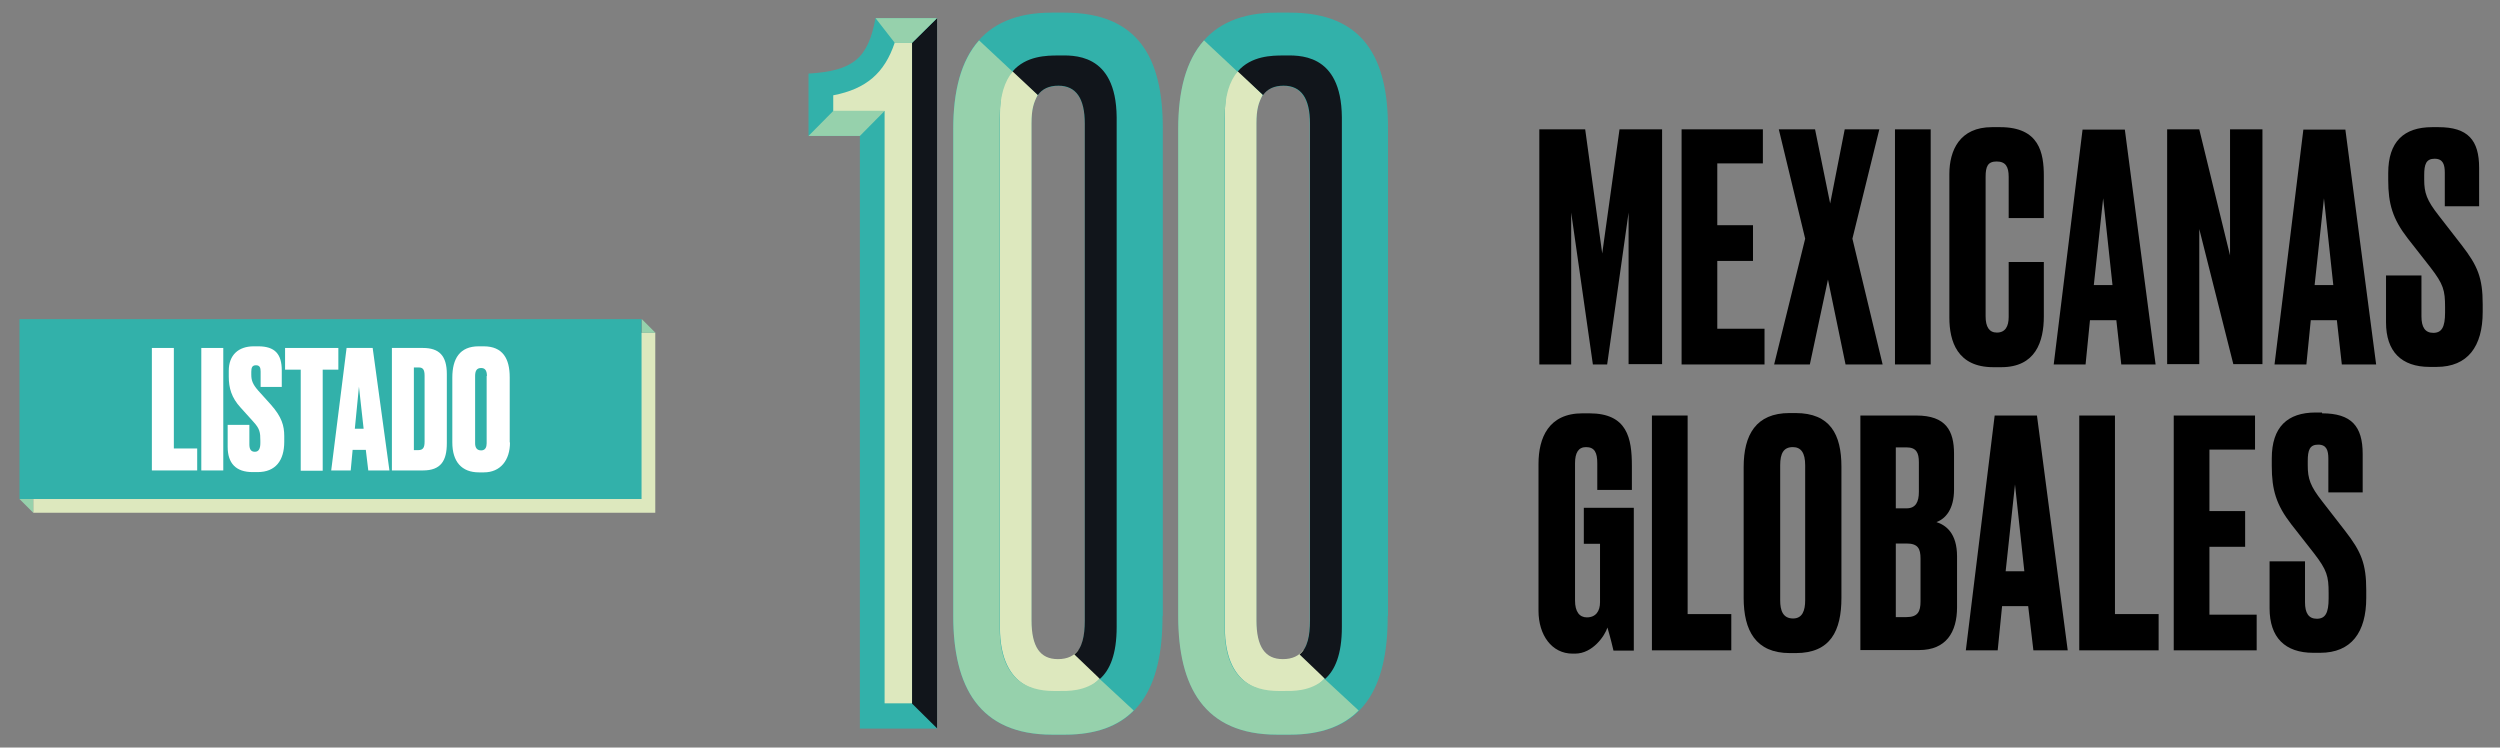
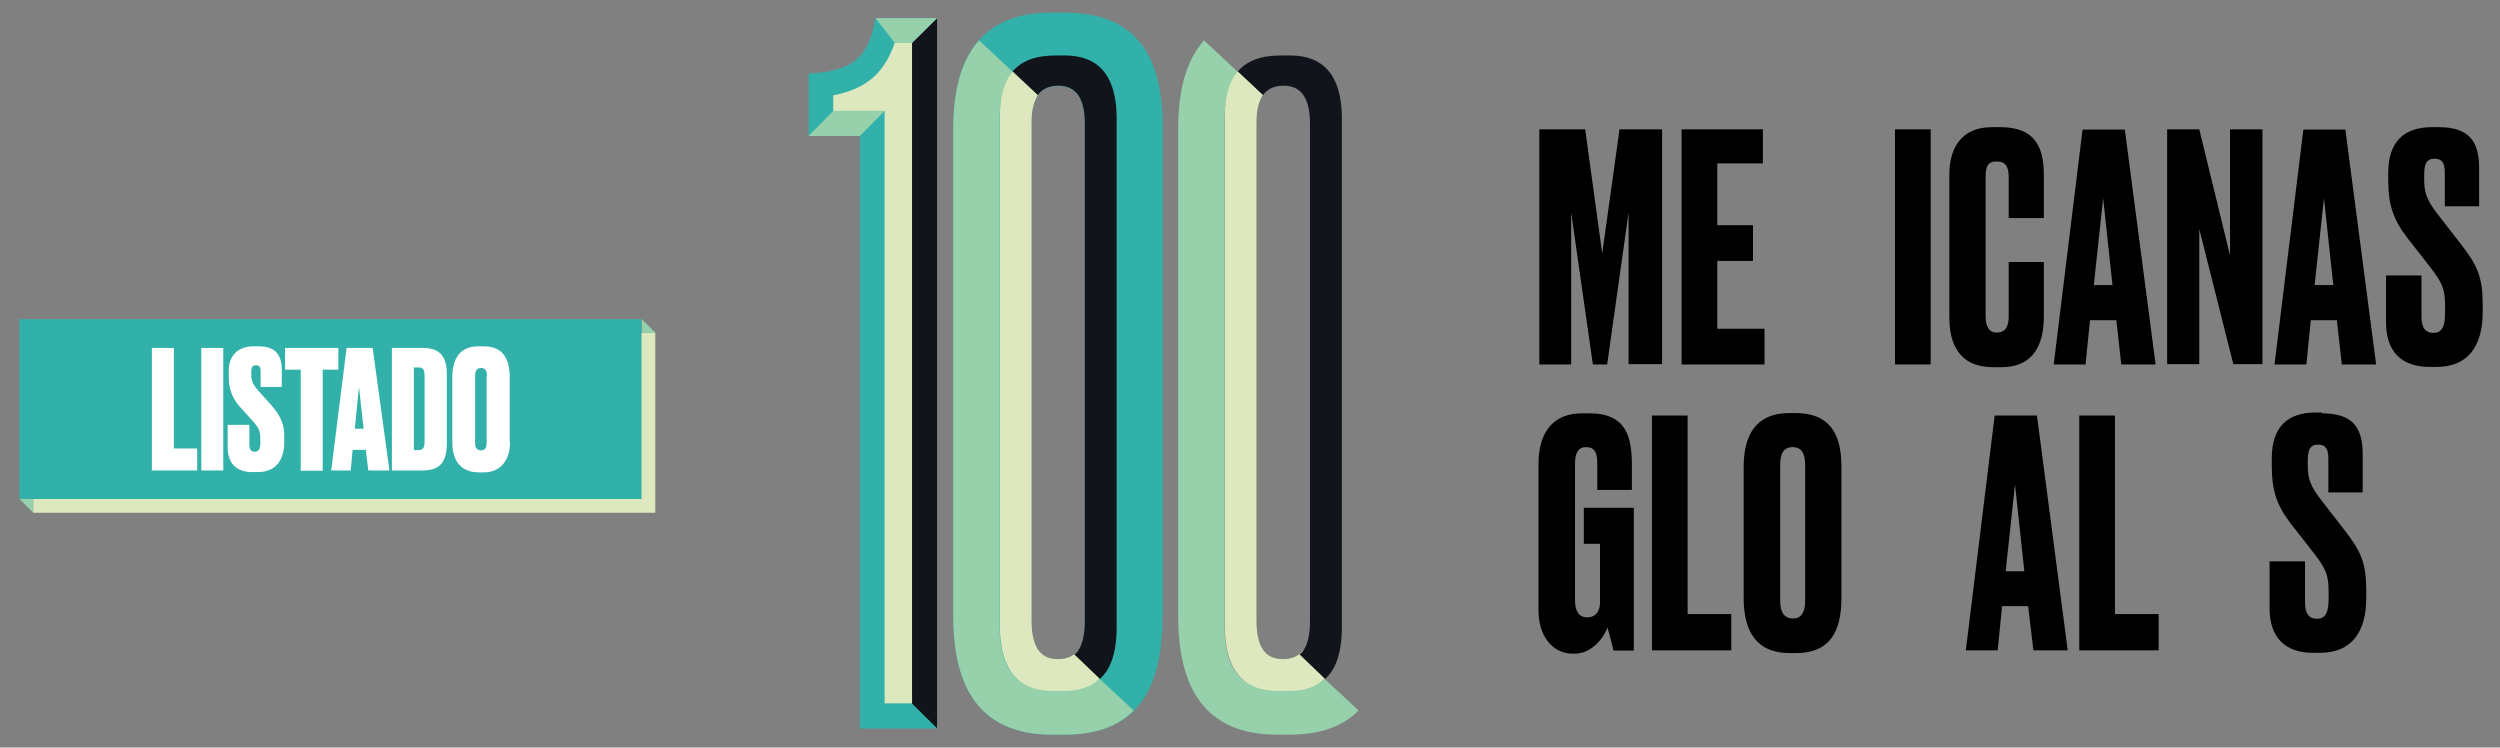
<svg xmlns="http://www.w3.org/2000/svg" version="1.1" id="Layer_1" x="0px" y="0px" viewBox="0 0 910.3 272.2" style="enable-background:new 0 0 910.3 272.2;" xml:space="preserve">
  <rect x="0" y="0" width="910.3" height="272.2" fill="#808080" stroke="none" />
  <style type="text/css">
	.st0{fill:#DDE8BE;}
	.st1{fill:#90CE9C;}
	.st2{fill:#00A79D;}
	
		.st3{fill:none;stroke:#90CE9C;stroke-width:2;stroke-linecap:round;stroke-linejoin:round;stroke-miterlimit:10;stroke-dasharray:0,4;}
	.st4{fill:#FFFFFF;}
	.st5{fill:#F0F7E8;}
	.st6{fill:none;stroke:#FFFFFF;stroke-width:0.3;stroke-linecap:round;stroke-linejoin:round;stroke-miterlimit:10;}
	.st7{fill:#00A651;}
	.st8{fill:#D0DBC2;}
	.st9{fill:none;stroke:#90CE9C;stroke-miterlimit:10;}
	.st10{fill:none;stroke:#00A79D;stroke-linecap:round;stroke-linejoin:round;stroke-miterlimit:10;}
	.st11{fill:none;stroke:#F0F7E8;stroke-miterlimit:10;}
	.st12{fill:none;stroke:#00A79D;stroke-miterlimit:10;}
	.st13{clip-path:url(#SVGID_00000008123100151710045750000011879273153051931288_);fill:#32B1AA;}
	.st14{clip-path:url(#SVGID_00000008123100151710045750000011879273153051931288_);fill:#DDE8BE;}
	.st15{fill:#11151B;}
	.st16{fill:#96D1AC;}
	.st17{clip-path:url(#SVGID_00000072245425065930231000000008856371595412298663_);fill:#32B1AA;}
	.st18{clip-path:url(#SVGID_00000072245425065930231000000008856371595412298663_);fill:#DDE8BE;}
	.st19{clip-path:url(#SVGID_00000072245425065930231000000008856371595412298663_);fill:#11151B;}
	.st20{clip-path:url(#SVGID_00000072245425065930231000000008856371595412298663_);fill:#96D1AC;}
	.st21{fill:#32B1AA;}
</style>
  <rect x="12.1" y="121.2" class="st0" width="226.5" height="65.5" />
  <g>
    <g>
      <path class="st21" d="M294.4,49.5V26.8c16.5-1,21.7-5.7,24.4-20.2h22.4v258.7h-28.1V49.5H294.4z" />
      <path class="st0" d="M322.1,256.2V40.4h-18.7v-5.7c12-2.3,18.7-8.1,22.4-19.2h6.4v240.6H322.1z" />
    </g>
    <polygon class="st15" points="332.1,15.6 332.1,256.2 341.2,265.2 341.2,6.6  " />
    <polygon class="st16" points="318.8,6.6 325.8,15.6 332.1,15.6 341.2,6.6  " />
    <polygon class="st16" points="303.4,40.4 294.4,49.5 313.1,49.5 322.1,40.4  " />
    <g>
      <path class="st21" d="M423.3,224.3c0,25.7-8.6,43.2-35.5,43.2h-4.7c-26.6,0-36-17.5-36-43.2V46.9c0-25.5,9.6-42.3,35.8-42.3h4.7    c27.1,0,35.8,16.8,35.8,42V224.3z M395,45.4c0-9.6-3.2-14.1-9.6-14.1c-7.2,0-9.9,4.7-9.9,14.1v180.9c0,7.9,2.2,14.1,10.1,14.1    c7.4,0,9.4-6.2,9.4-14.1V45.4z" />
      <path class="st0" d="M385.2,252.1c4.1,0,10.2,0.7,15.2-5l-7.7-10.5c-1.6,2.2-4,3.4-7.5,3.4c-6.4,0-9.6-4.4-9.6-14.1V45    c0-5.4,0.8-7.6,2.3-10.5l-8.9-8.7c-3.6,3.2-4.9,6.9-4.9,16.9v185.6C364.1,252.2,380.2,252.1,385.2,252.1" />
      <path class="st15" d="M385.3,20.2c-4.1,0-11.7,0.1-16.6,5.8l9.2,8.6c1.6-2.2,4-3.4,7.5-3.4c6.4,0,9.6,4.6,9.6,13.8V226    c0,5.4-0.9,10-3.8,12.3l9.3,8.9c3.6-3.2,6.1-8.9,6.1-18.9V42.7C406.4,18.8,390.3,20.2,385.3,20.2" />
      <path class="st16" d="M400.4,247.2c-5.1,4.7-11.9,4.4-14.8,4.4c-5.1,0-21.6,1-21.6-23V43.1c0-8.4,1.9-13.6,4.7-17l-12.2-11.4    c-6.6,7.4-9.4,18.5-9.4,32.2v177.4c0,25.7,9.4,43.2,36,43.2h4.7c11.4,0,19.5-3.2,25-8.8L400.4,247.2z" />
-       <path class="st21" d="M505.3,224.3c0,25.7-8.6,43.2-35.5,43.2h-4.7c-26.6,0-36-17.5-36-43.2V46.9c0-25.5,9.6-42.3,35.8-42.3h4.7    c27.1,0,35.8,16.8,35.8,42V224.3z M476.9,45.4c0-9.6-3.2-14.1-9.6-14.1c-7.2,0-9.9,4.7-9.9,14.1v180.9c0,7.9,2.2,14.1,10.1,14.1    c7.4,0,9.4-6.2,9.4-14.1V45.4z" />
      <path class="st0" d="M467.1,252.1c4.1,0,10.2,0.7,15.2-5l-7.7-10.5c-1.6,2.2-4,3.4-7.5,3.4c-6.4,0-9.6-4.4-9.6-14.1V45    c0-5.4,0.8-7.6,2.3-10.5l-8.9-8.7c-3.6,3.2-4.9,6.9-4.9,16.9v185.6C446,252.2,462.2,252.1,467.1,252.1" />
      <path class="st15" d="M467.3,20.2c-4.1,0-11.7,0.1-16.6,5.8l9.2,8.6c1.6-2.2,4-3.4,7.5-3.4c6.4,0,9.6,4.6,9.6,13.8V226    c0,5.4-0.9,10-3.8,12.3l9.3,8.9c3.6-3.2,6.1-8.9,6.1-18.9V42.7C488.4,18.8,472.3,20.2,467.3,20.2" />
      <path class="st16" d="M482.3,247.2c-5.1,4.7-11.9,4.4-14.8,4.4c-5.1,0-21.6,1-21.6-23V43.1c0-8.4,1.9-13.6,4.7-17l-12.2-11.4    c-6.6,7.4-9.4,18.5-9.4,32.2v177.4c0,25.7,9.4,43.2,36,43.2h4.7c11.4,0,19.5-3.2,25-8.8L482.3,247.2z" />
    </g>
  </g>
  <g>
    <path d="M560.5,47.1h16.7l6.2,45.2l6.3-45.2h15.5v85.5H593V77.4l-7.8,55.3h-5.2l-7.9-55.3v55.3h-11.6V47.1z" />
    <path d="M641.9,47.1v12.4h-16.6V82h13v13h-13v24.7h17.2v13h-30.2V47.1H641.9z" />
-     <path d="M647.7,47.1h13.2l5.5,27l5.3-27h12.6l-9.8,39.8l11,45.8h-13.5l-6.4-30.9l-6.6,30.9H646l11.3-45.8L647.7,47.1z" />
    <path d="M703,132.7h-13V47.1h13V132.7z" />
    <path d="M731.4,95.4h12.8v19.8c0,9.2-3,18.5-15.5,18.5h-2.9c-13.1,0-16-9.4-16-18.1V63.4c0-8.7,3.8-17.1,15.5-17.1h3   c14.3,0,15.9,9.4,15.9,17.8v15.3h-12.8V64.4c0-3.7-1.1-5.6-4.4-5.6c-3.2,0-4,1.8-4,5.6v50.8c0,3.8,1.3,5.9,4.1,5.9   c3.1,0,4.3-2.3,4.3-5.7V95.4z" />
    <path d="M770.6,116.6H761l-1.6,16.1h-11.6l10.5-85.5h15.4l11.2,85.5h-12.5L770.6,116.6z M762.4,103.8h6.8l-3.4-31.6L762.4,103.8z" />
    <path d="M800.8,47.1L812,93V47.1h11.8v85.5h-10.6l-12.4-49.2v49.2h-11.7V47.1H800.8z" />
    <path d="M850.9,116.6h-9.5l-1.6,16.1h-11.6l10.5-85.5H854l11.2,85.5h-12.5L850.9,116.6z M842.8,103.8h6.8l-3.4-31.6L842.8,103.8z" />
    <path d="M887.9,46.3c10.7,0,14.8,4.7,14.8,14.8v14h-12.5V62.9c0-2.9-0.6-5.1-3.7-5.1s-3.8,2-3.8,6v1.6c0,4.8,0.9,7.5,5.3,13.1   l8.3,10.7c5.9,7.6,7.7,12,7.7,21.6v2.8c0,12.5-5.4,20-16.8,20h-2.5c-10.3,0-15.9-5.6-15.9-16.2v-17.1h12.9v14.9c0,3.9,1.3,6,4.3,6   c3.1,0,4.3-2.1,4.3-7.4v-2c0-6.1-0.6-8.3-5.3-14.4l-8.3-10.6c-5.5-7.1-7.1-12.6-7.1-21.2V63c0-11.4,5.7-16.7,16-16.7H887.9z" />
  </g>
  <g>
    <path d="M572.6,238c-7.6,0-12.4-6.8-12.4-15.6v-53.5c0-9.5,3.7-18.4,16-18.4h2.5c13.9,0,15.5,9.1,15.5,19.2v8.7h-12.6v-9.7   c0-3.8-0.9-5.9-4.1-5.9c-2.8,0-4,2.1-4,5.9v50c0,4,1.6,6.1,4.3,6.1c3.3,0,4.8-2.3,4.8-5.5V198h-5.9v-13.1h18.2v52h-7.4   c-0.1-0.5-1.1-4.7-2.2-8.4c-0.9,2.9-5.3,9.5-11.8,9.5H572.6z" />
    <path d="M614.5,151.3v72.3h15.9v13.2h-28.9v-85.5H614.5z" />
    <path d="M670.5,217.7c0,12-4,20.1-16.6,20.1h-2.2c-12.4,0-16.8-8.2-16.8-20.1v-47.6c0-11.8,4.5-19.7,16.7-19.7h2.2   c12.6,0,16.7,7.8,16.7,19.5V217.7z M657.3,169.4c0-4.5-1.5-6.6-4.5-6.6c-3.3,0-4.6,2.2-4.6,6.6v49.2c0,3.7,1,6.6,4.7,6.6   c3.4,0,4.4-2.9,4.4-6.6V169.4z" />
-     <path d="M677.3,151.3h20.5c10.8,0,13.7,5.6,13.7,13.9v13.1c0,7.1-3.1,10.6-6.4,11.8c3.4,1.1,7.5,4,7.5,12.5v18.5   c0,9.1-4,15.6-13.8,15.6h-21.4V151.3z M690.3,162.9v22.2h3.9c3.4,0,4.5-2.4,4.5-6v-10.8c0-3.4-0.9-5.4-4.5-5.4H690.3z M690.3,197.8   v26.9h3.9c4.1,0,5.1-2,5.1-5.7v-15.6c0-3.6-0.9-5.5-5.1-5.5H690.3z" />
    <path d="M738.5,220.7h-9.5l-1.6,16.1h-11.6l10.5-85.5h15.4l11.2,85.5h-12.5L738.5,220.7z M730.3,208h6.8l-3.4-31.6L730.3,208z" />
    <path d="M770.1,151.3v72.3H786v13.2h-28.9v-85.5H770.1z" />
-     <path d="M821.1,151.3v12.4h-16.6v22.4h13v13h-13v24.7h17.2v13h-30.2v-85.5H821.1z" />
    <path d="M845.5,150.5c10.7,0,14.8,4.7,14.8,14.8v14h-12.5V167c0-2.9-0.6-5.1-3.7-5.1s-3.8,2-3.8,6v1.6c0,4.8,0.9,7.5,5.3,13.1   l8.3,10.7c5.9,7.6,7.7,12,7.7,21.6v2.8c0,12.5-5.4,20-16.8,20h-2.5c-10.3,0-15.9-5.6-15.9-16.2v-17.1h12.9v14.9c0,3.9,1.3,6,4.3,6   c3.1,0,4.3-2.1,4.3-7.4v-2c0-6.1-0.6-8.3-5.3-14.4l-8.3-10.6c-5.5-7.1-7.1-12.6-7.1-21.2v-2.8c0-11.4,5.7-16.7,16-16.7H845.5z" />
  </g>
  <rect x="7.1" y="116.2" class="st21" width="226.5" height="65.5" />
  <g>
    <path class="st4" d="M63.3,126.7v36.6h8.5v8H55.3v-44.6H63.3z" />
    <path class="st4" d="M81.3,171.3h-8v-44.6h8V171.3z" />
    <path class="st4" d="M94,126.1c6.2,0,8.6,2.9,8.6,8.8v6h-7.7v-5.6c0-1.4-0.3-2.3-1.7-2.3c-1.4,0-1.7,0.9-1.7,2.4v1   c0,2.1,0.5,3.5,2.5,5.8l4.6,5.1c4,4.5,4.9,7.7,4.9,11.5v2.1c0,6.7-3.1,11-9.7,11H92c-6.1,0-9.1-3.2-9.1-9.2v-8h7.9v7.1   c0,1.8,0.6,2.7,2,2.7c1.4,0,2-1.1,2-3.2v-0.8c0-3.1-0.2-4.4-2.6-7l-4.6-5.1c-3.3-3.6-4.3-7.1-4.3-11.3V135c0-5.7,3.5-8.9,9.1-8.9   H94z" />
    <path class="st4" d="M123.2,126.7v7.9h-5.7v36.8h-8v-36.8h-5.7v-7.9H123.2z" />
    <path class="st4" d="M133.2,163.8h-4.8l-0.7,7.5h-7.1l5.6-44.6h9.5l6.1,44.6h-7.7L133.2,163.8z M129.2,156.1h3.2l-1.7-15.3   L129.2,156.1z" />
    <path class="st4" d="M142.7,126.7h11.3c5.9,0,8.7,2.8,8.7,9.5v25.2c0,6.4-2.2,9.9-8.7,9.9h-11.3V126.7z M150.7,163.9h1.6   c1.8,0,2.3-1,2.3-3.1v-24c0-2.2-0.6-3-2.1-3h-1.8V163.9z" />
    <path class="st4" d="M185.7,161.1c0,6.5-3.5,10.9-9.5,10.9h-1.8c-6.3,0-9.7-3.9-9.7-10.9v-23.6c0-6.9,2.7-11.4,9.6-11.4h1.8   c7,0,9.5,4.5,9.5,11.3V161.1z M177.3,136.9c0-2-0.7-2.9-2.1-2.9c-1.6,0-2.2,1-2.2,2.9v24.5c0,1.4,0.5,2.6,2.2,2.6   c1.6,0,2-1.3,2-2.6V136.9z" />
  </g>
  <polygon class="st16" points="238.7,121.2 233.7,116.2 233.7,121.2 " />
  <polygon class="st16" points="12.1,186.7 7.1,181.7 12.1,181.7 " />
</svg>